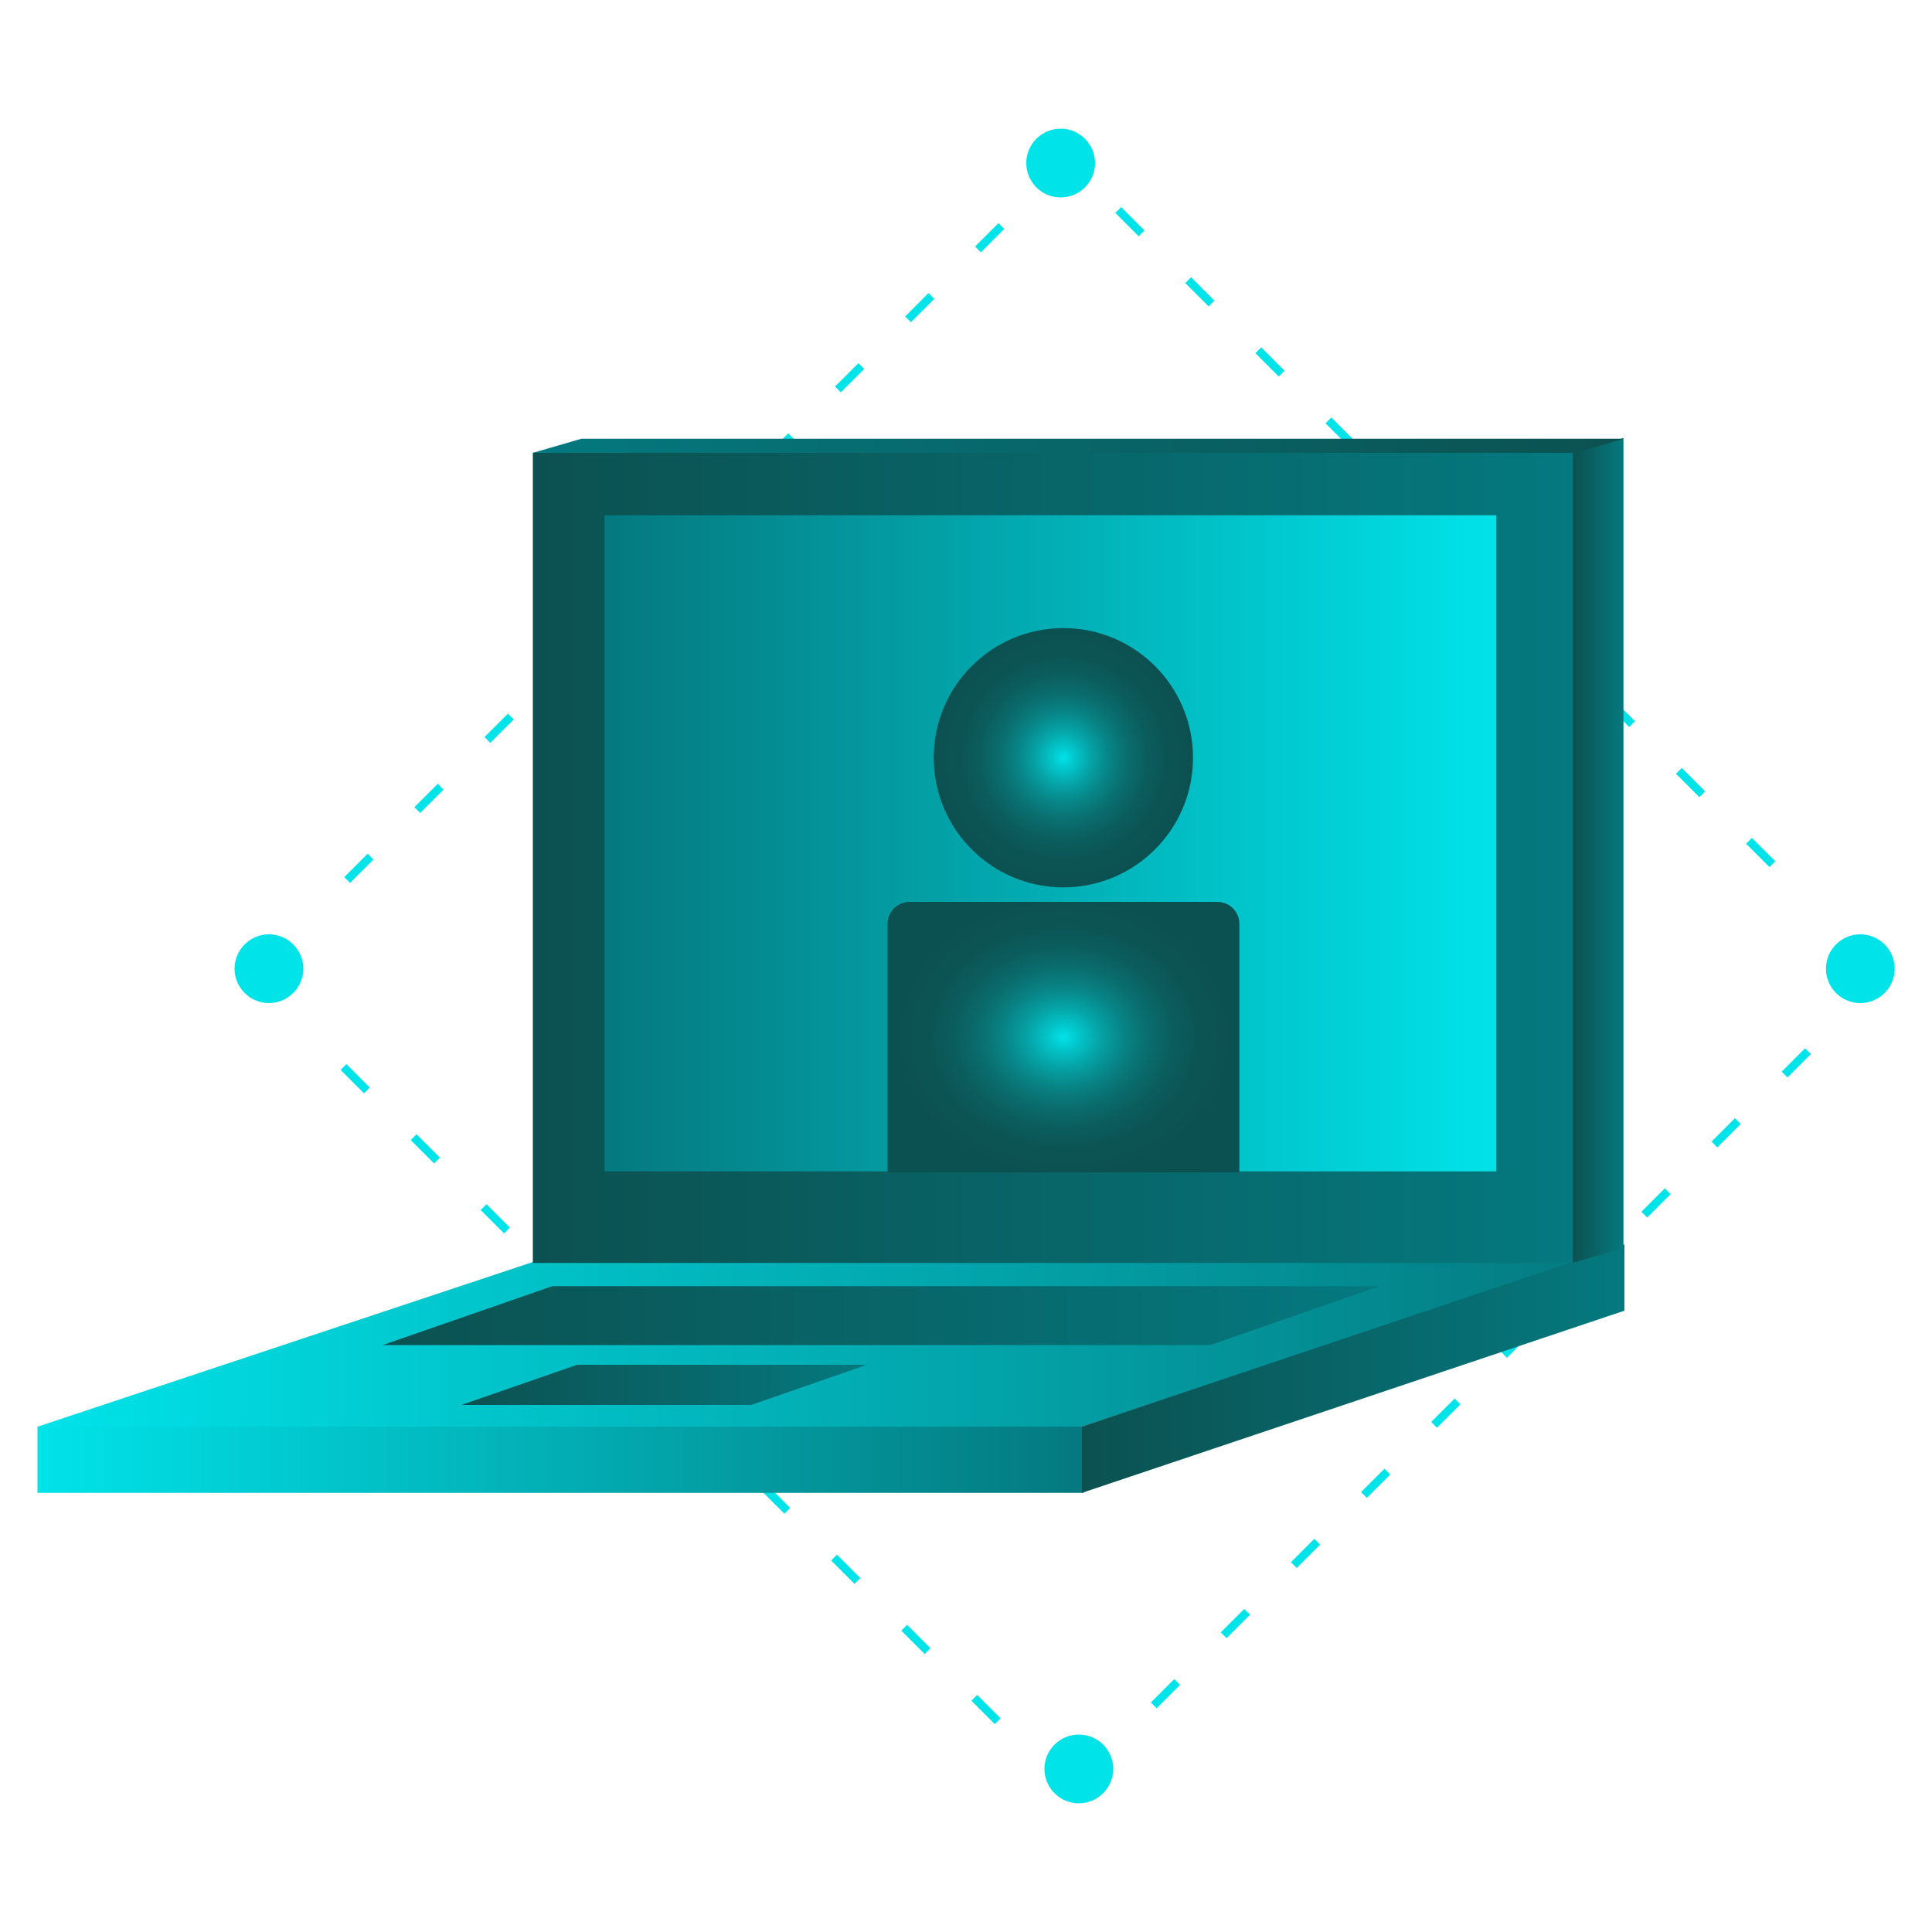
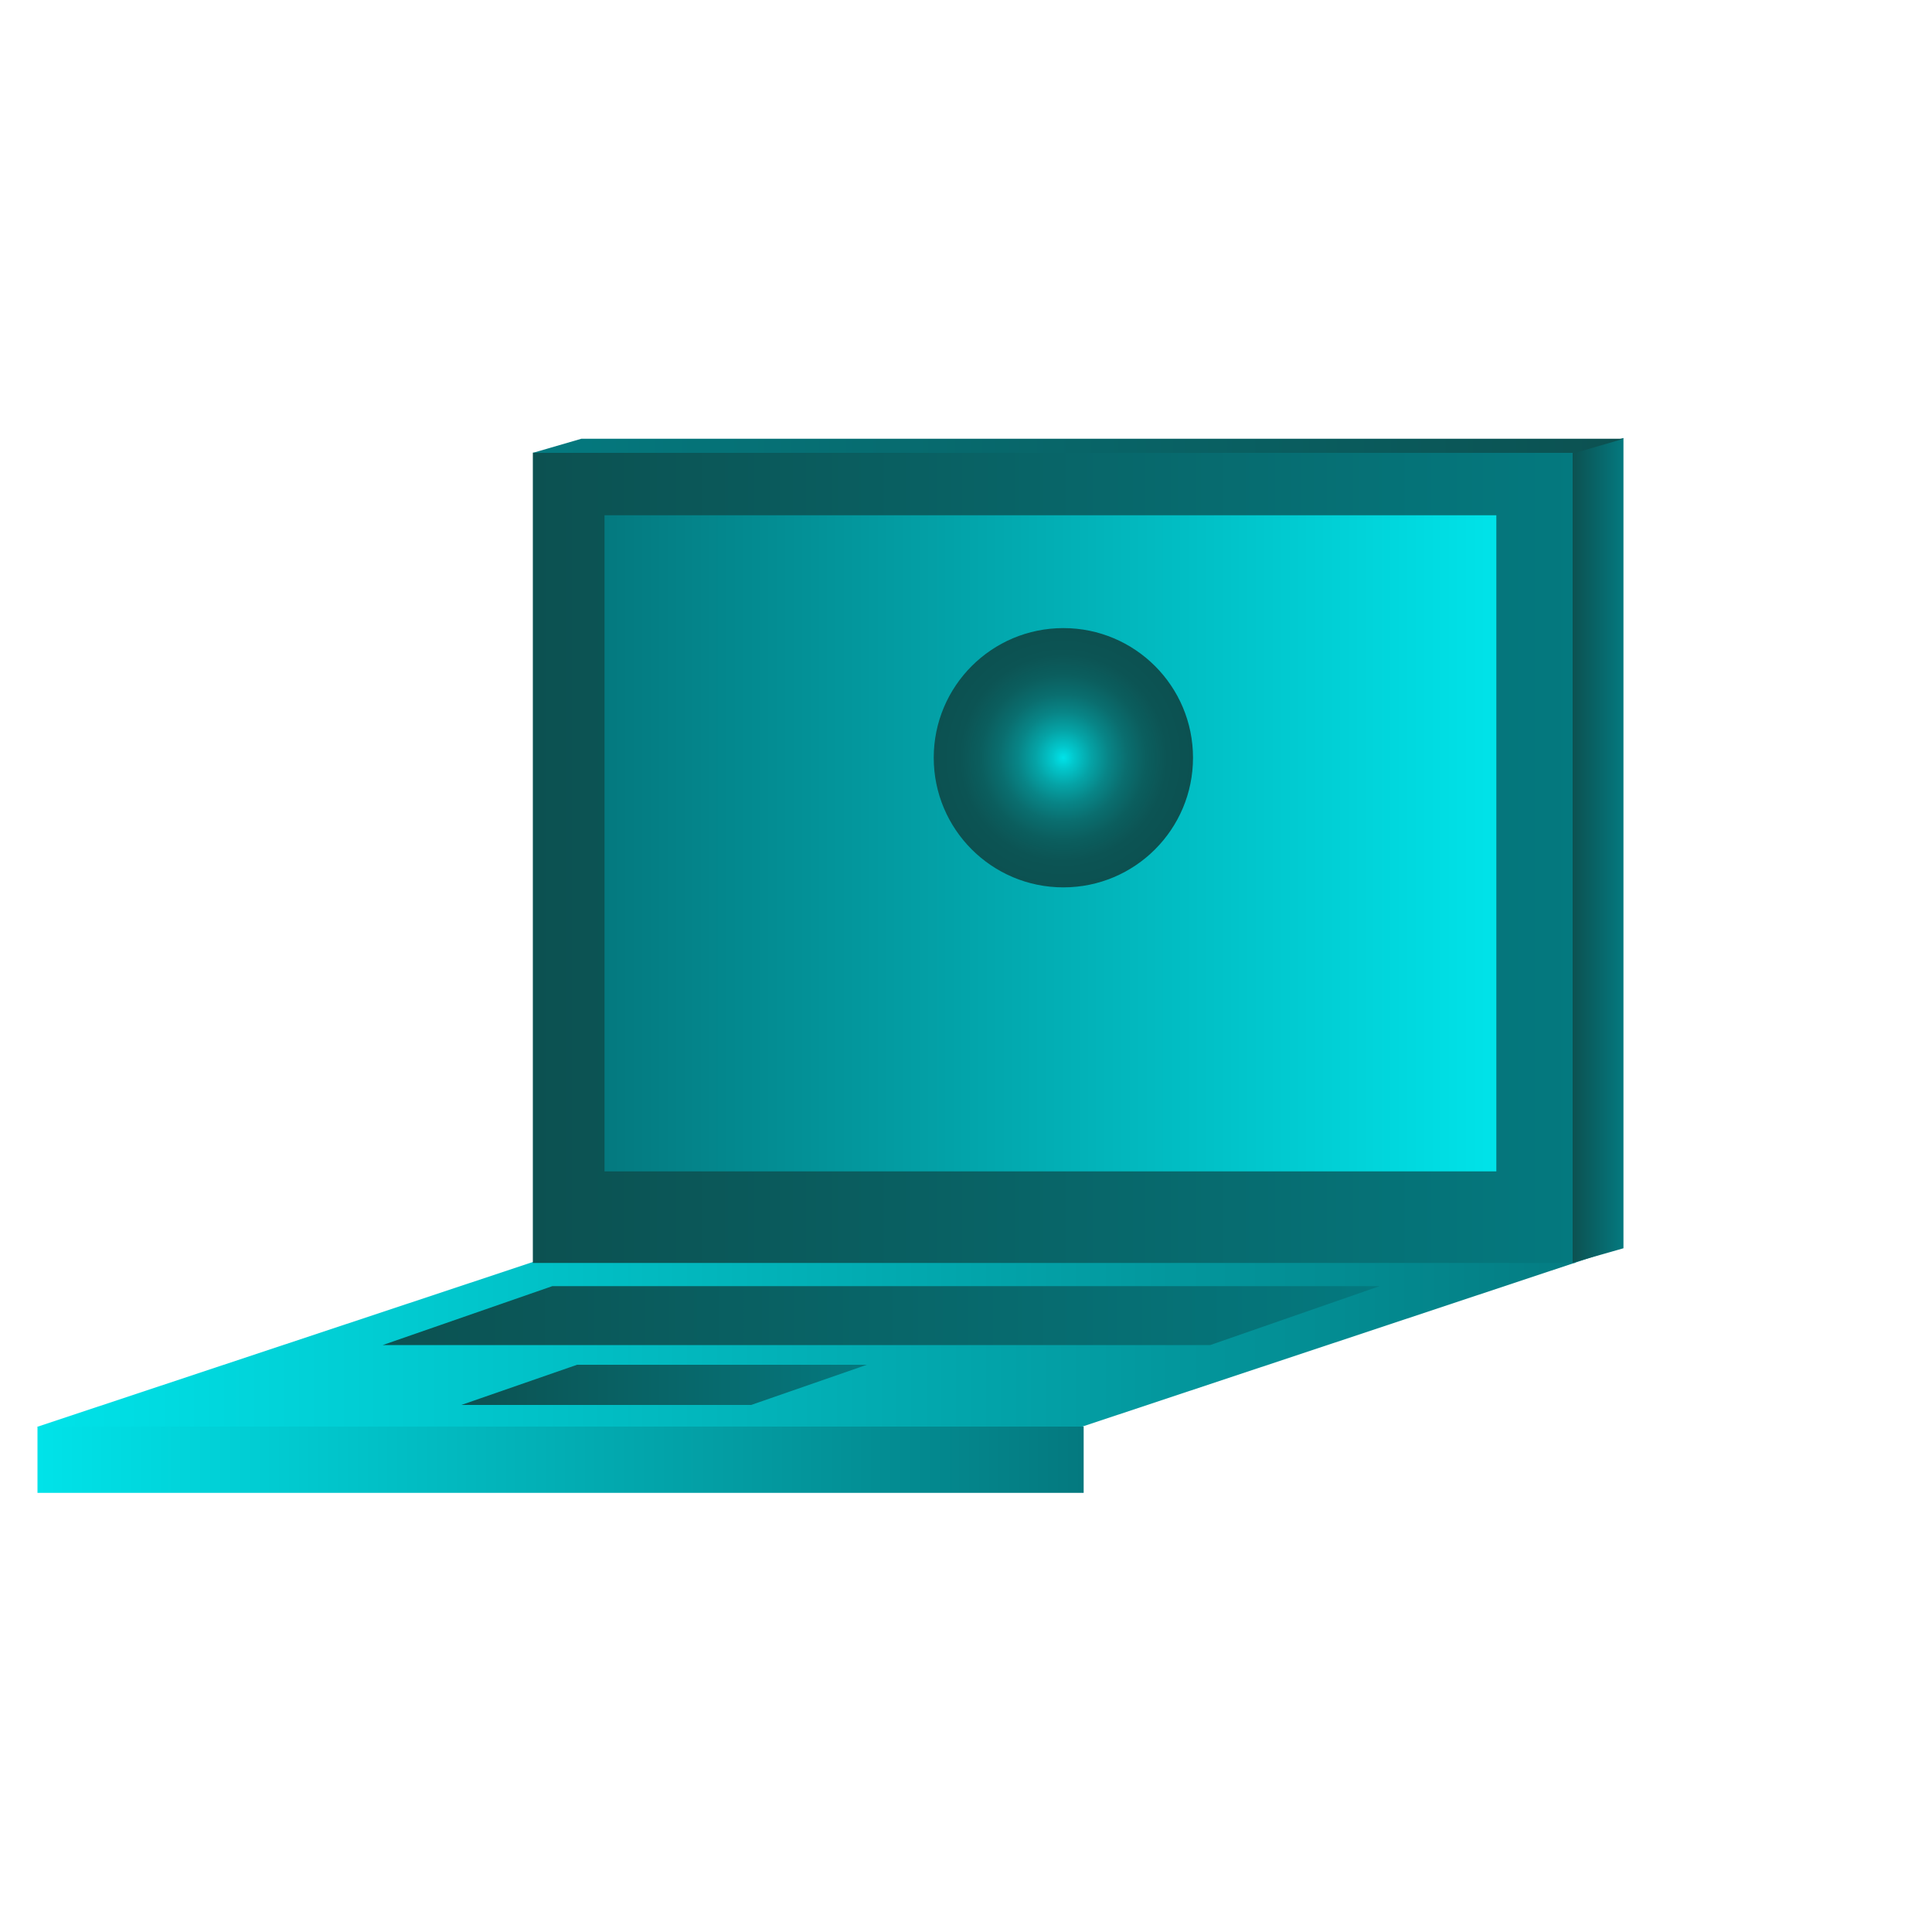
<svg xmlns="http://www.w3.org/2000/svg" version="1.1" id="Layer_1" x="0px" y="0px" viewBox="0 0 1000 1000" style="enable-background:new 0 0 1000 1000;" xml:space="preserve">
  <style type="text/css">
	.st0{fill:#00E3E9;}
	.st1{fill:url(#SVGID_1_);}
	.st2{fill:url(#SVGID_00000183970182149701953000000008061015292925139371_);}
	.st3{fill:url(#SVGID_00000120546186827700339200000013006471017149021098_);}
	.st4{fill:url(#SVGID_00000108293228854201476590000015793710082975934647_);}
	.st5{fill:url(#SVGID_00000001624633055586847820000002559937365629751447_);}
	.st6{fill:url(#SVGID_00000005981394252547016850000009755857513205163434_);}
	.st7{fill:url(#SVGID_00000158015829317592607070000013093275412961799335_);}
	.st8{fill:url(#SVGID_00000098200152387426676780000001498837616996798399_);}
	.st9{fill:url(#SVGID_00000124871569044965628990000009261351786233997227_);}
	.st10{fill:url(#SVGID_00000112597950318414827070000016257526975801376658_);}
	.st11{fill:url(#SVGID_00000092452596940216677510000003826074872112702370_);}
</style>
  <g>
-     <path class="st0" d="M514.9,892.4l-12.1-12.1l3-3l12.1,12.1L514.9,892.4z M598.7,884.2l-3-3l12.1-12.1l3,3L598.7,884.2z    M478.6,856.1L466.5,844l3-3l12.1,12.1L478.6,856.1z M634.9,847.9l-3-3l12.1-12.1l3,3L634.9,847.9z M442.3,819.8l-12.1-12.1l3-3   l12.1,12.1L442.3,819.8z M671.2,811.6l-3-3l12.1-12.1l3,3L671.2,811.6z M406,783.5l-12.1-12.1l3-3l12.1,12.1L406,783.5z    M707.5,775.3l-3-3l12.1-12.1l3,3L707.5,775.3z M369.8,747.3l-12.1-12.1l3-3l12.1,12.1L369.8,747.3z M743.8,739l-3-3l12.1-12.1l3,3   L743.8,739z M333.5,711l-12.1-12.1l3-3l12.1,12.1L333.5,711z M780,702.8l-3-3l12.1-12.1l3,3L780,702.8z M297.2,674.7l-12.1-12.1   l3-3l12.1,12.1L297.2,674.7z M816.3,666.5l-3-3l12.1-12.1l3,3L816.3,666.5z M260.9,638.4l-12.1-12.1l3-3l12.1,12.1L260.9,638.4z    M852.6,630.2l-3-3l12.1-12.1l3,3L852.6,630.2z M224.7,602.2l-12.1-12.1l3-3l12.1,12.1L224.7,602.2z M888.9,593.9l-3-3l12.1-12.1   l3,3L888.9,593.9z M188.4,565.9l-12.1-12.1l3-3l12.1,12.1L188.4,565.9z M925.2,557.7l-3-3l12.1-12.1l3,3L925.2,557.7z M181.2,457   l-3-3l12.1-12.1l3,3L181.2,457z M915.9,448.8l-12.1-12.1l3-3l12.1,12.1L915.9,448.8z M217.5,420.8l-3-3l12.1-12.1l3,3L217.5,420.8z    M879.6,412.6l-12.1-12.1l3-3l12.1,12.1L879.6,412.6z M253.8,384.5l-3-3l12.1-12.1l3,3L253.8,384.5z M843.3,376.3l-12.1-12.1l3-3   l12.1,12.1L843.3,376.3z M290.1,348.2l-3-3l12.1-12.1l3,3L290.1,348.2z M807,340l-12.1-12.1l3-3l12.1,12.1L807,340z M326.4,311.9   l-3-3l12.1-12.1l3,3L326.4,311.9z M770.8,303.7l-12.1-12.1l3-3l12.1,12.1L770.8,303.7z M362.6,275.7l-3-3l12.1-12.1l3,3   L362.6,275.7z M734.5,267.4l-12.1-12.1l3-3l12.1,12.1L734.5,267.4z M398.9,239.4l-3-3l12.1-12.1l3,3L398.9,239.4z M698.2,231.2   l-12.1-12.1l3-3l12.1,12.1L698.2,231.2z M435.2,203.1l-3-3l12.1-12.1l3,3L435.2,203.1z M661.9,194.9l-12.1-12.1l3-3l12.1,12.1   L661.9,194.9z M471.5,166.8l-3-3l12.1-12.1l3,3L471.5,166.8z M625.6,158.6l-12.1-12.1l3-3l12.1,12.1L625.6,158.6z M507.7,130.6   l-3-3l12.1-12.1l3,3L507.7,130.6z M589.4,122.3l-12.1-12.1l3-3l12.1,12.1L589.4,122.3z M566.8,84.4c0,9.8-8,17.8-17.8,17.8   s-17.8-8-17.8-17.8s8-17.8,17.8-17.8S566.8,74.6,566.8,84.4z M157,501.4c0,9.8-8,17.8-17.8,17.8c-9.8,0-17.8-8-17.8-17.8   s8-17.8,17.8-17.8C149,483.6,157,491.6,157,501.4z M980.7,501.4c0,9.8-8,17.8-17.8,17.8s-17.8-8-17.8-17.8s8-17.8,17.8-17.8   S980.7,491.6,980.7,501.4z M576.2,915.6c0,9.8-8,17.8-17.8,17.8c-9.8,0-17.8-8-17.8-17.8c0-9.8,8-17.8,17.8-17.8   C568.2,897.8,576.2,905.7,576.2,915.6z" />
    <linearGradient id="SVGID_1_" gradientUnits="userSpaceOnUse" x1="19.346" y1="691.953" x2="839.814" y2="691.953">
      <stop offset="0" style="stop-color:#00E3E9" />
      <stop offset="0.999" style="stop-color:#04797F" />
    </linearGradient>
    <polygon class="st1" points="559.9,738.5 19.3,738.5 299.3,645.4 839.8,645.4  " />
    <linearGradient id="SVGID_00000031895582600533409690000014322413367572170125_" gradientUnits="userSpaceOnUse" x1="19.394" y1="755.552" x2="560.883" y2="755.552">
      <stop offset="0" style="stop-color:#00E3E9" />
      <stop offset="0.999" style="stop-color:#04797F" />
    </linearGradient>
    <rect x="19.4" y="738.4" style="fill:url(#SVGID_00000031895582600533409690000014322413367572170125_);" width="541.5" height="34.3" />
    <linearGradient id="SVGID_00000157282231988409891480000001106994087071284884_" gradientUnits="userSpaceOnUse" x1="560.014" y1="708.404" x2="840.756" y2="708.404">
      <stop offset="0" style="stop-color:#0C5151" />
      <stop offset="0.999" style="stop-color:#04797F" />
    </linearGradient>
-     <polygon style="fill:url(#SVGID_00000157282231988409891480000001106994087071284884_);" points="840.8,678.4 560,772.7 560,738.4    840.8,644.1  " />
    <linearGradient id="SVGID_00000083784845209957127420000004086602915182443663_" gradientUnits="userSpaceOnUse" x1="275.751" y1="443.95" x2="815.325" y2="443.95">
      <stop offset="0" style="stop-color:#0C5151" />
      <stop offset="0.999" style="stop-color:#04797F" />
    </linearGradient>
    <rect x="275.8" y="234.3" style="fill:url(#SVGID_00000083784845209957127420000004086602915182443663_);" width="539.6" height="419.4" />
    <linearGradient id="SVGID_00000038414819682399345700000016809669449745366939_" gradientUnits="userSpaceOnUse" x1="814.003" y1="440.18" x2="840.33" y2="440.18">
      <stop offset="0" style="stop-color:#0C5151" />
      <stop offset="0.999" style="stop-color:#04797F" />
    </linearGradient>
    <polygon style="fill:url(#SVGID_00000038414819682399345700000016809669449745366939_);" points="840.3,646.1 814,653.6 814,234.3    840.3,226.7  " />
    <linearGradient id="SVGID_00000116219549081765849940000011704099953223138728_" gradientUnits="userSpaceOnUse" x1="275.751" y1="230.714" x2="840.449" y2="230.714">
      <stop offset="0" style="stop-color:#04797F" />
      <stop offset="0.999" style="stop-color:#0C5151" />
    </linearGradient>
    <polygon style="fill:url(#SVGID_00000116219549081765849940000011704099953223138728_);" points="815.3,234.4 275.8,234.4    300.9,227.1 840.4,227.1  " />
    <linearGradient id="SVGID_00000088102659502063492180000008022871569399990679_" gradientUnits="userSpaceOnUse" x1="312.885" y1="436.524" x2="774.492" y2="436.524">
      <stop offset="0" style="stop-color:#04797F" />
      <stop offset="0.999" style="stop-color:#00E3E9" />
    </linearGradient>
    <rect x="312.9" y="266.7" style="fill:url(#SVGID_00000088102659502063492180000008022871569399990679_);" width="461.6" height="339.6" />
    <radialGradient id="SVGID_00000041290586102594002500000008855630916729767042_" cx="550.422" cy="392.184" r="67.094" gradientUnits="userSpaceOnUse">
      <stop offset="0" style="stop-color:#00E3E9" />
      <stop offset="8.519456e-02" style="stop-color:#02C7CC" />
      <stop offset="0.215" style="stop-color:#05A3A6" />
      <stop offset="0.35" style="stop-color:#088587" />
      <stop offset="0.49" style="stop-color:#0A6E6F" />
      <stop offset="0.639" style="stop-color:#0B5E5E" />
      <stop offset="0.8" style="stop-color:#0C5454" />
      <stop offset="0.999" style="stop-color:#0C5151" />
    </radialGradient>
    <circle style="fill:url(#SVGID_00000041290586102594002500000008855630916729767042_);" cx="550.4" cy="392.2" r="67.1" />
    <radialGradient id="SVGID_00000029033350802815407000000005256188736449515159_" cx="347.56" cy="536.805" r="72.793" gradientTransform="matrix(1.206 0 0 1 131.403 0)" gradientUnits="userSpaceOnUse">
      <stop offset="0" style="stop-color:#00E3E9" />
      <stop offset="8.519456e-02" style="stop-color:#02C7CC" />
      <stop offset="0.215" style="stop-color:#05A3A6" />
      <stop offset="0.35" style="stop-color:#088587" />
      <stop offset="0.49" style="stop-color:#0A6E6F" />
      <stop offset="0.639" style="stop-color:#0B5E5E" />
      <stop offset="0.8" style="stop-color:#0C5454" />
      <stop offset="0.999" style="stop-color:#0C5151" />
    </radialGradient>
-     <path style="fill:url(#SVGID_00000029033350802815407000000005256188736449515159_);" d="M641.4,606.8h-182V478.2   c0-6.3,5.1-11.4,11.4-11.4h159.3c6.3,0,11.4,5.1,11.4,11.4V606.8z" />
    <linearGradient id="SVGID_00000157291269957587778140000004866629780815894707_" gradientUnits="userSpaceOnUse" x1="198.13" y1="680.944" x2="714.144" y2="680.944">
      <stop offset="0" style="stop-color:#0C5151" />
      <stop offset="0.999" style="stop-color:#04797F" />
    </linearGradient>
    <polygon style="fill:url(#SVGID_00000157291269957587778140000004866629780815894707_);" points="626.4,696.2 198.1,696.2    285.9,665.7 714.1,665.7  " />
    <linearGradient id="SVGID_00000142897813748138122690000007793501512451795116_" gradientUnits="userSpaceOnUse" x1="238.797" y1="716.795" x2="448.744" y2="716.795">
      <stop offset="0" style="stop-color:#0C5151" />
      <stop offset="0.999" style="stop-color:#04797F" />
    </linearGradient>
    <polygon style="fill:url(#SVGID_00000142897813748138122690000007793501512451795116_);" points="388.8,727.2 238.8,727.2    298.7,706.4 448.7,706.4  " />
  </g>
</svg>